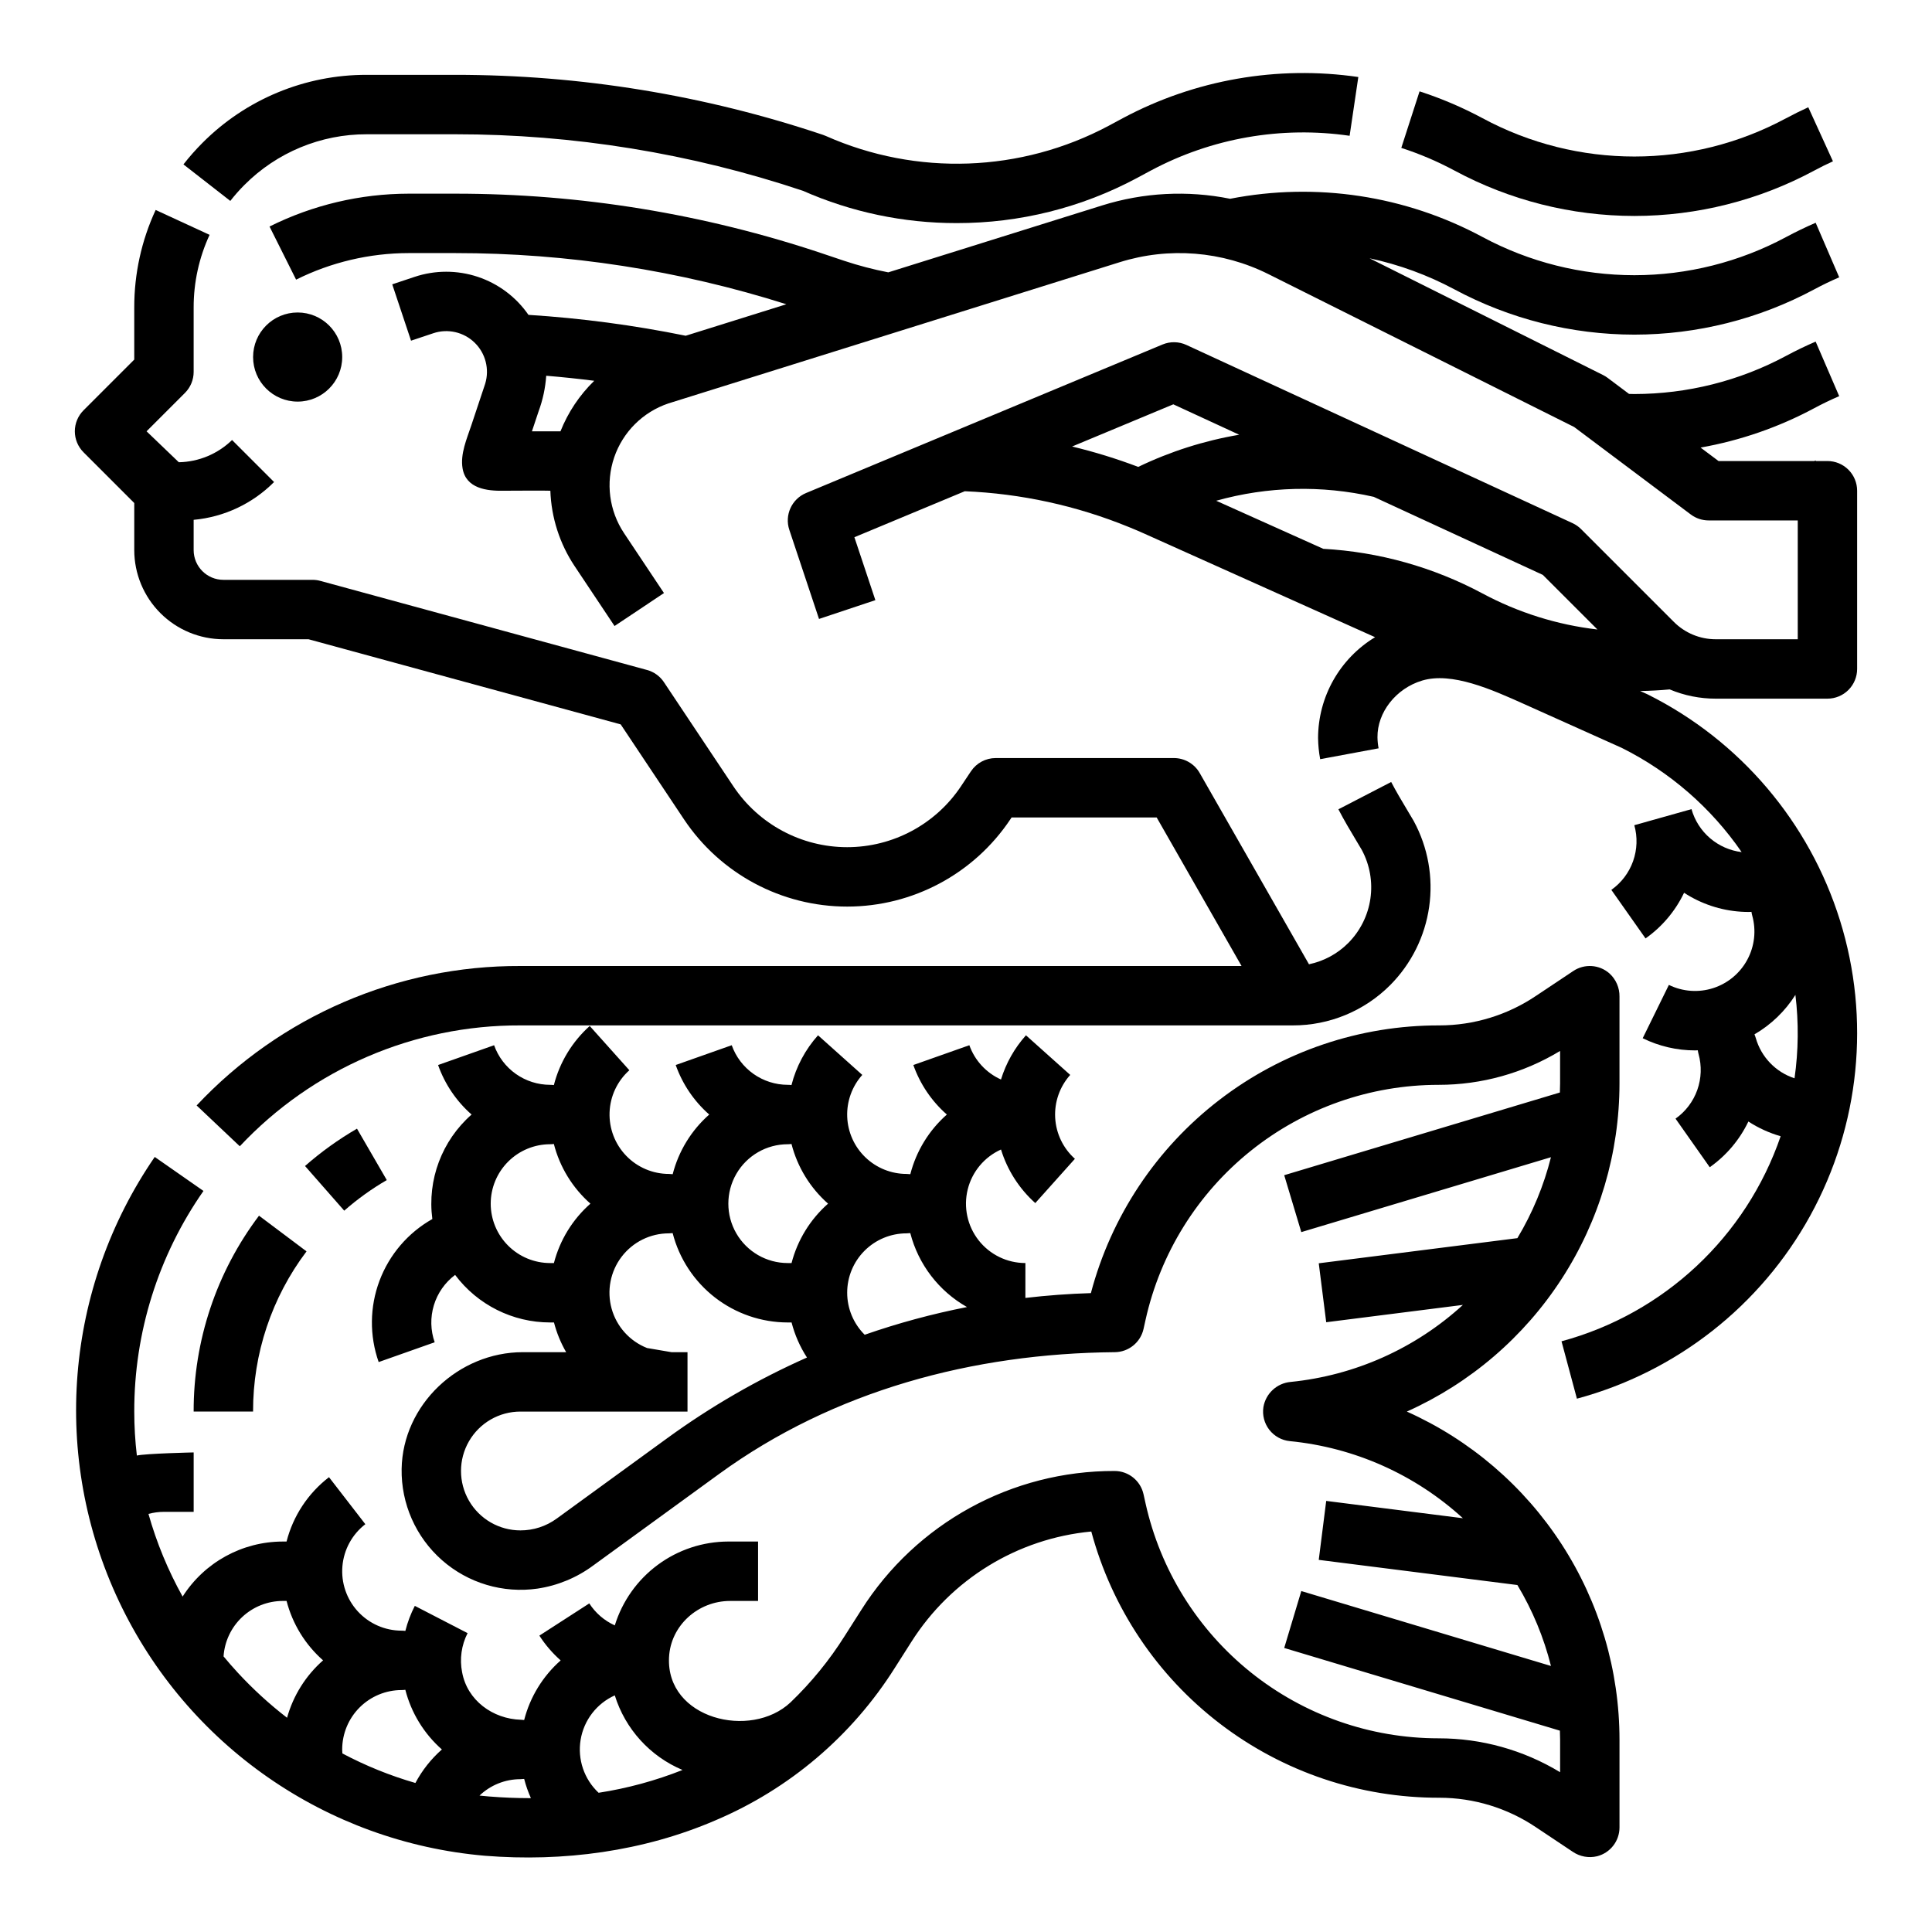
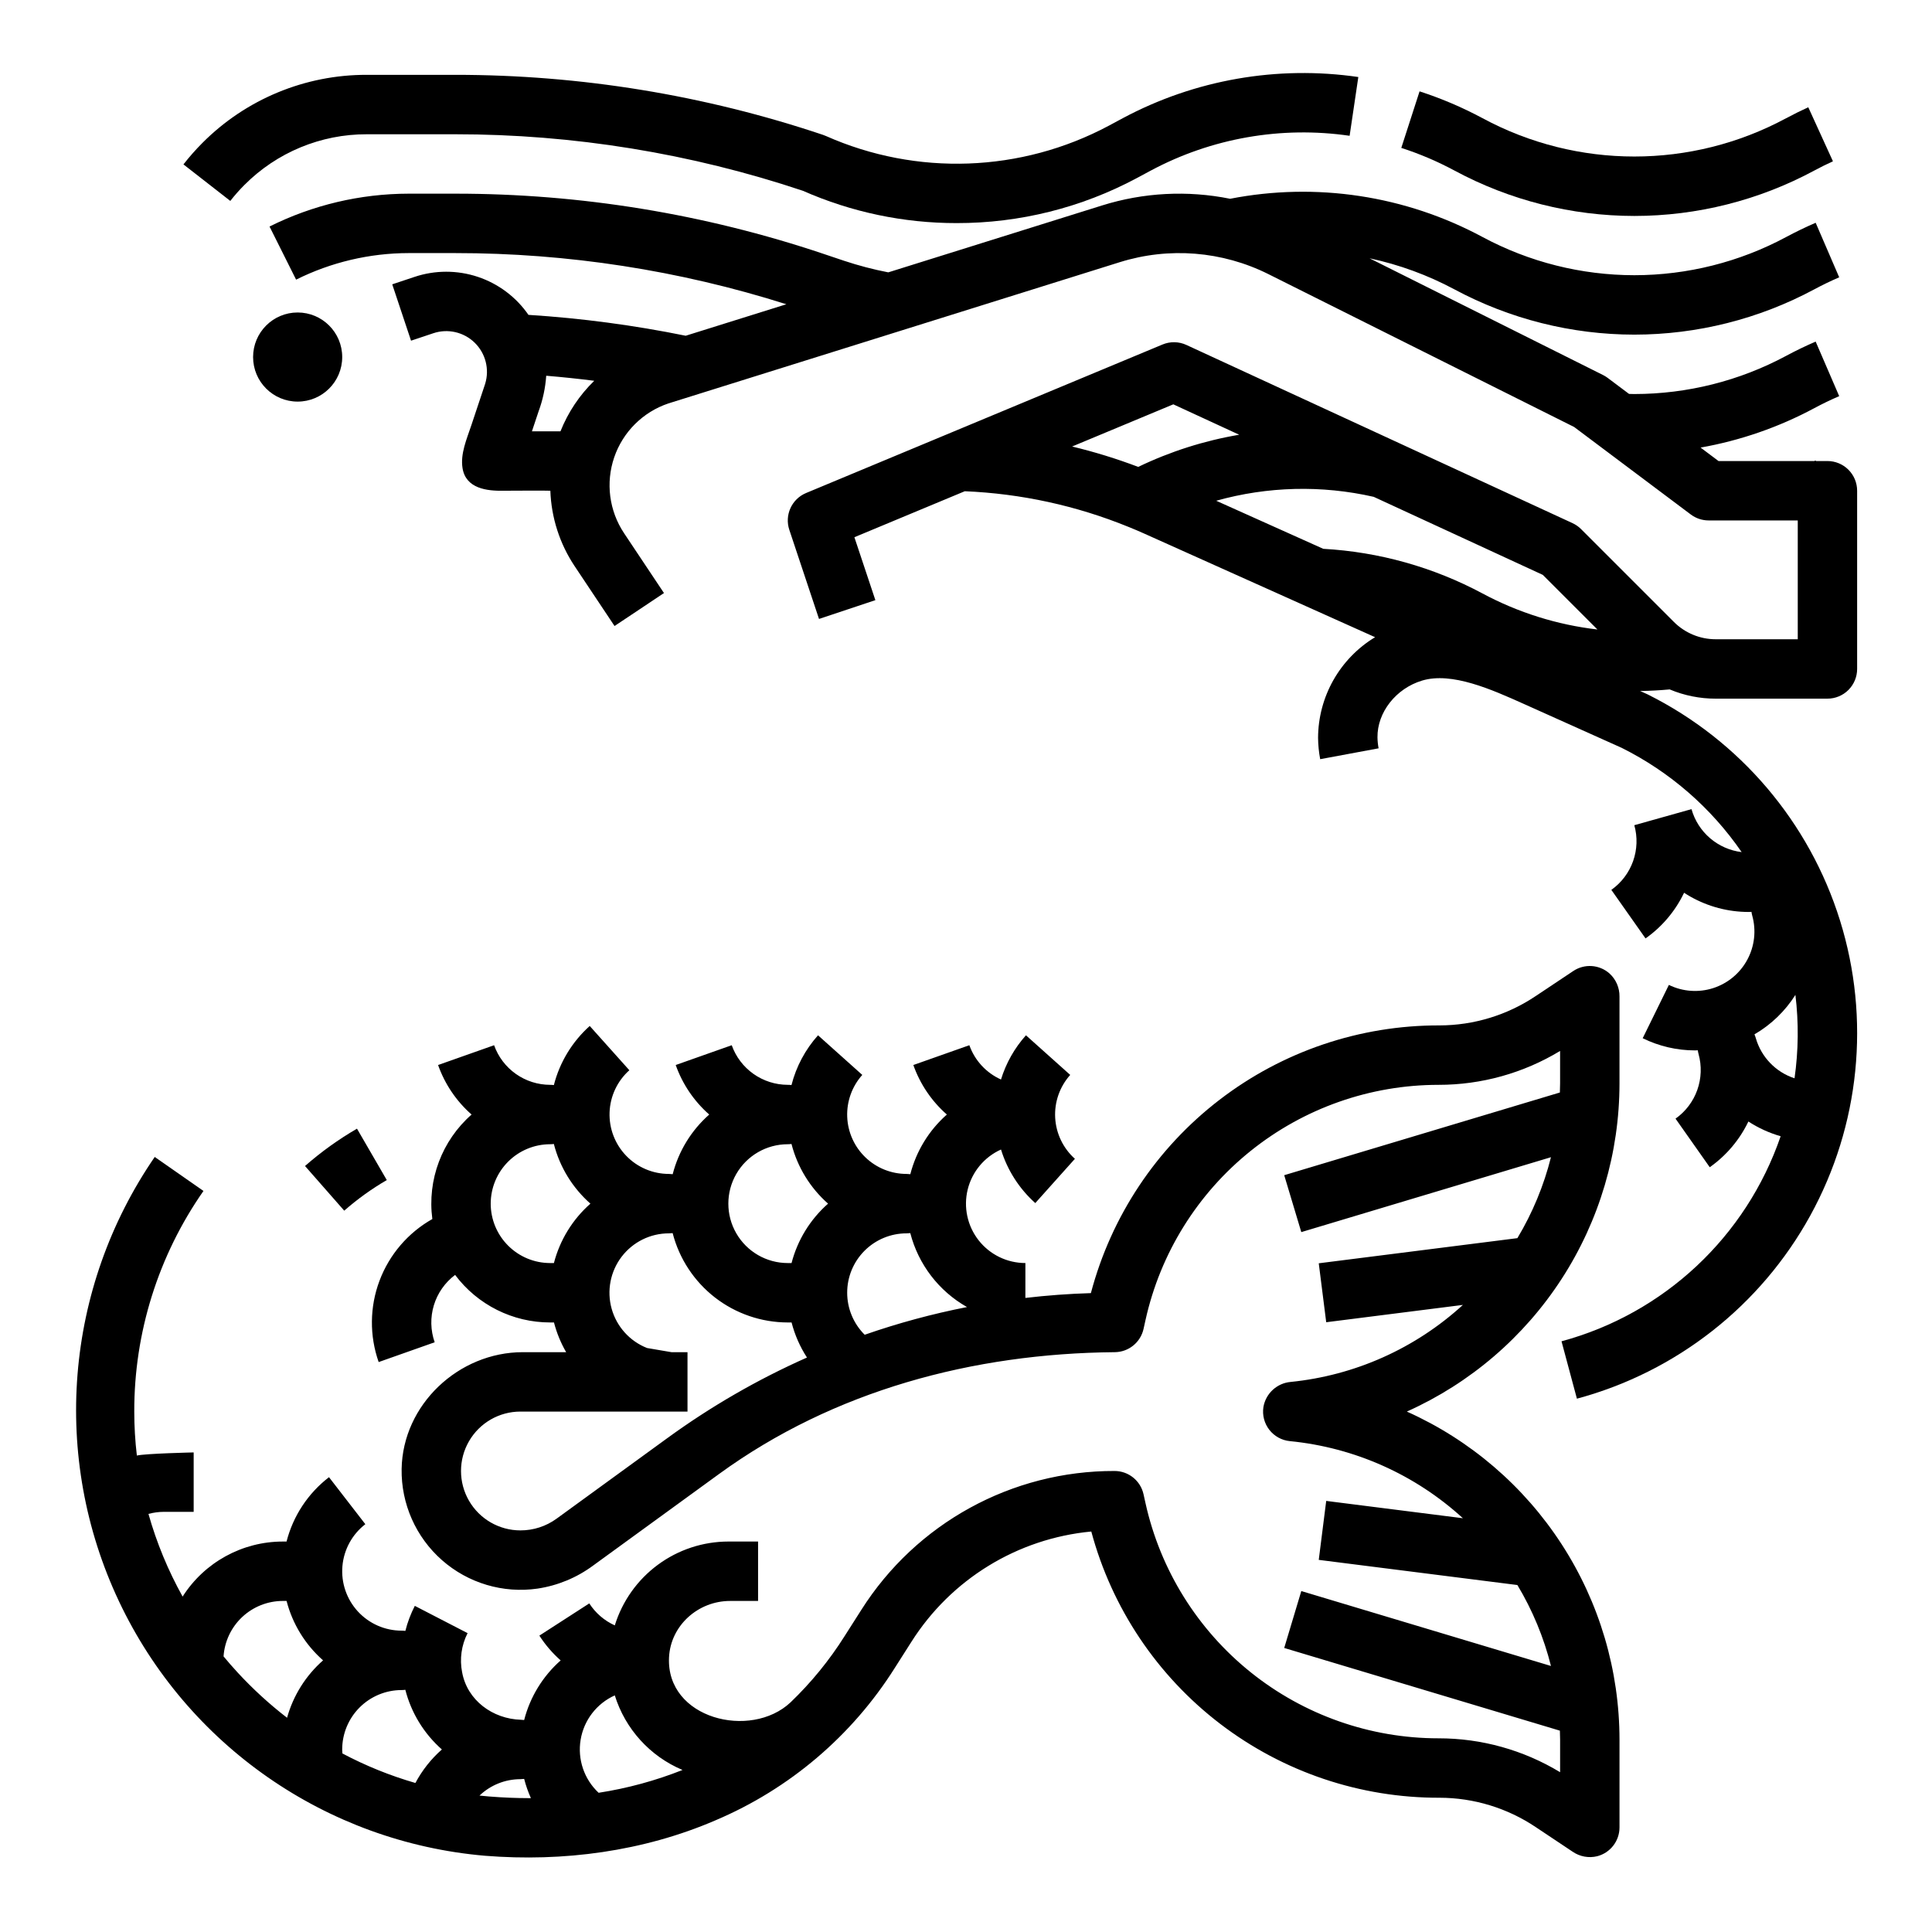
<svg xmlns="http://www.w3.org/2000/svg" fill="#000000" width="800px" height="800px" version="1.1" viewBox="144 144 512 512">
  <g>
-     <path d="m179.58 277.31v12.48c0.008 6.262 2.496 12.266 6.926 16.691 4.426 4.43 10.43 6.918 16.691 6.926h22.562l82.73 22.562 16.754 25.129c9.641 14.469 25.879 23.156 43.266 23.156s33.621-8.688 43.266-23.156l0.309-0.461h38.449l22.492 39.359-191.11 0.004c-32.492-0.133-63.574 13.258-85.805 36.957l11.438 10.816c19.266-20.539 46.207-32.141 74.367-32.031h204.67c9.707 0.027 19.02-3.832 25.863-10.711 5.562-5.609 9.176-12.863 10.293-20.684 1.121-7.82-0.309-15.797-4.074-22.742-0.039-0.07-0.078-0.137-0.117-0.207-0.539-0.918-1.094-1.848-1.656-2.785-1.445-2.418-2.941-4.922-4.215-7.379l-13.988 7.238c1.496 2.894 3.121 5.609 4.691 8.23 0.516 0.863 1.027 1.715 1.523 2.559v0.004c2.117 3.949 2.91 8.473 2.262 12.906-0.645 4.434-2.699 8.543-5.856 11.727-2.848 2.859-6.469 4.82-10.418 5.644l-28.961-50.684c-1.402-2.449-4.012-3.965-6.836-3.965h-47.23c-2.633 0-5.09 1.316-6.551 3.504l-2.644 3.965v0.004c-6.723 10.086-18.043 16.145-30.164 16.145-12.121 0-23.441-6.059-30.168-16.145l-18.391-27.582h0.004c-1.055-1.582-2.644-2.731-4.481-3.231l-86.594-23.617 0.004 0.004c-0.676-0.188-1.371-0.277-2.074-0.277h-23.613c-4.348-0.008-7.867-3.527-7.875-7.875v-8.027c8.062-0.734 15.605-4.281 21.312-10.02l-11.133-11.133c-3.785 3.684-8.832 5.793-14.113 5.891l-8.547-8.199 10.176-10.176c1.477-1.477 2.305-3.481 2.305-5.566v-17.094c-0.008-6.641 1.434-13.203 4.223-19.227l-14.297-6.594h0.004c-3.75 8.09-5.684 16.902-5.672 25.82v13.832l-13.438 13.438c-1.477 1.477-2.309 3.481-2.309 5.566 0 2.09 0.832 4.09 2.309 5.566z" />
    <path d="m234.69 238.62c0 6.523-5.289 11.809-11.809 11.809-6.523 0-11.809-5.285-11.809-11.809 0-6.519 5.285-11.809 11.809-11.809 6.519 0 11.809 5.289 11.809 11.809" />
    <path d="m577.12 201.23c16.645-0.008 33.027-4.141 47.684-12.031 1.613-0.867 3.277-1.695 4.945-2.453l-6.535-14.32c-1.973 0.898-3.945 1.879-5.859 2.906l-0.008-0.004c-25.109 13.535-55.34 13.535-80.449 0-5.344-2.867-10.934-5.25-16.699-7.117l-4.84 14.98h-0.004c4.867 1.574 9.582 3.586 14.09 6.004 14.652 7.891 31.035 12.027 47.676 12.035z" />
    <path d="m208.77 193.02c8.586-8.633 20.266-13.473 32.441-13.438h23.441c31.316-0.008 62.43 5.051 92.129 14.98 12.84 5.664 26.719 8.578 40.75 8.562 16.652 0.023 33.051-4.074 47.734-11.926l3.727-2.004h0.004c16.121-8.613 34.578-11.84 52.668-9.207l2.305-15.574c-21.441-3.121-43.316 0.703-62.426 10.914l-3.727 2.004c-23.238 12.391-50.891 13.387-74.961 2.703-0.234-0.105-0.473-0.195-0.715-0.277l0.004-0.004c-31.422-10.551-64.348-15.926-97.492-15.918h-23.441c-16.352-0.043-32.043 6.457-43.578 18.051-1.785 1.793-3.461 3.688-5.016 5.684l12.418 9.68h-0.004c1.16-1.484 2.406-2.898 3.738-4.231z" />
    <path d="m598.71 329.15h29.578c2.086 0 4.09-0.828 5.566-2.305 1.473-1.477 2.305-3.477 2.305-5.566v-47.23c0-2.09-0.832-4.09-2.305-5.566-1.477-1.477-3.481-2.305-5.566-2.305h-3.074l-0.066-0.152-0.344 0.152h-25.379l-4.754-3.566h-0.004c10.535-1.863 20.707-5.387 30.133-10.441 2.129-1.145 4.352-2.219 6.606-3.188l-6.238-14.457c-2.664 1.148-5.297 2.422-7.824 3.777h0.004c-12.371 6.637-26.191 10.113-40.23 10.121-0.469 0-0.934-0.023-1.406-0.031l-5.676-4.258c-0.379-0.285-0.781-0.531-1.203-0.742l-61.891-30.941c7.848 1.672 15.422 4.445 22.496 8.234 14.664 7.863 31.043 11.984 47.68 11.996 16.641-0.012 33.02-4.133 47.684-12 2.129-1.145 4.352-2.219 6.606-3.188l-6.238-14.457c-2.664 1.148-5.297 2.422-7.824 3.777h0.004c-12.371 6.637-26.191 10.113-40.23 10.121-14.039-0.008-27.859-3.484-40.23-10.121-20.457-11.004-44.098-14.586-66.898-10.137-11.289-2.277-22.973-1.668-33.965 1.781l-56.625 17.719c-3.981-0.77-7.906-1.801-11.754-3.082l-5.512-1.852h0.004c-31.422-10.551-64.344-15.93-97.488-15.918h-12.359c-12.797 0.016-25.414 2.996-36.867 8.707l7.043 14.082-0.004-0.004c9.266-4.617 19.477-7.027 29.828-7.039h12.359c29.77-0.008 59.363 4.566 87.738 13.559l-26.668 8.344 0.004 0.004c-13.75-2.797-27.676-4.648-41.68-5.535-3.266-4.723-7.973-8.258-13.418-10.074-5.449-1.812-11.336-1.812-16.781 0.012l-5.902 1.969 4.981 14.934 5.894-1.969h-0.004c3.832-1.289 8.066-0.328 10.965 2.492 2.898 2.82 3.977 7.023 2.793 10.891l-0.008 0.027-3.676 11.027c-1.18 3.543-2.945 7.527-2.309 11.352 0.895 5.371 6.438 6.039 10.895 5.945 0.93-0.02 12.367-0.055 12.371 0 0.25 7.129 2.477 14.051 6.434 19.984l10.578 15.867 13.098-8.734-10.578-15.867 0.004 0.004c-3.953-5.926-4.918-13.355-2.617-20.098 2.305-6.738 7.613-12.023 14.363-14.293l119.6-37.426c13.055-4.09 27.188-2.953 39.422 3.164l81.008 40.504 30.918 23.191c1.363 1.023 3.023 1.574 4.727 1.574h23.617v31.488h-21.707c-4.18 0.012-8.188-1.648-11.137-4.609l-24.57-24.57v-0.004c-0.652-0.656-1.422-1.191-2.262-1.582l-102.34-47.23c-2-0.922-4.293-0.965-6.328-0.117l-94.465 39.359c-3.805 1.586-5.742 5.844-4.438 9.754l7.871 23.617 14.934-4.981-5.559-16.676 29.262-12.191 0.004 0.004c14.891 0.621 29.559 3.816 43.359 9.445 0.078 0.031 0.16 0.062 0.238 0.094 1.379 0.559 2.727 1.133 4.023 1.719l61.105 27.422v-0.004c-9.352 5.656-15.082 15.777-15.113 26.707 0.023 1.887 0.211 3.769 0.559 5.625l15.477-2.879h0.004c-0.184-0.961-0.281-1.938-0.297-2.918-0.07-6.625 4.898-12.945 11.816-15.031 7.887-2.379 18.465 2.371 26.977 6.188l25.977 11.66 0.004 0.004c12.742 6.371 23.66 15.867 31.738 27.602-3.09-0.375-6.004-1.656-8.367-3.68-2.367-2.027-4.078-4.707-4.926-7.707l-15.156 4.258h0.004c0.879 3.137 0.762 6.465-0.328 9.535-1.09 3.066-3.102 5.723-5.762 7.602l9.066 12.871h-0.004c4.387-3.094 7.902-7.262 10.215-12.102 0.559 0.359 1.125 0.711 1.711 1.039 4.691 2.648 9.984 4.043 15.371 4.047 0.258 0 0.52-0.02 0.781-0.027h-0.004c0.047 0.328 0.109 0.652 0.195 0.969 1.102 3.922 0.637 8.117-1.293 11.703-1.926 3.586-5.168 6.285-9.047 7.535-3.875 1.246-8.086 0.941-11.742-0.848l-6.941 14.133v-0.004c4.312 2.121 9.055 3.227 13.859 3.227 0.246 0 0.492-0.02 0.742-0.027h0.004c0.043 0.328 0.109 0.656 0.195 0.977 0.875 3.137 0.758 6.465-0.332 9.535-1.09 3.066-3.106 5.723-5.766 7.602l9.066 12.871h0.004c4.391-3.094 7.918-7.266 10.238-12.113 2.641 1.719 5.523 3.031 8.551 3.902-9.137 26.633-30.895 46.996-58.074 54.344l4.082 15.207h-0.004c26.355-7.09 48.688-24.609 61.844-48.52 13.152-23.91 16-52.148 7.883-78.203-8.121-26.059-26.504-47.68-50.914-59.887-0.098-0.051-0.195-0.098-0.297-0.141l-1.758-0.789c2.613-0.039 5.238-0.184 7.836-0.426v0.004c3.871 1.625 8.023 2.457 12.223 2.449zm-306.18-70.848h-7.562l1.77-5.312c1.117-3.027 1.793-6.195 2.016-9.414 4.246 0.352 8.492 0.797 12.73 1.336v-0.004c-3.894 3.785-6.945 8.352-8.953 13.395zm316.76 160.76c-0.094-0.324-0.207-0.641-0.34-0.949 4.406-2.562 8.129-6.148 10.852-10.457 0.891 7.348 0.812 14.777-0.234 22.105-4.992-1.633-8.844-5.644-10.277-10.699zm-154.35-167.91 17.453 8.055v0.004c-9.27 1.574-18.273 4.441-26.75 8.52-5.723-2.168-11.574-3.973-17.523-5.402zm11.367 25.551c13.613-3.816 27.961-4.172 41.746-1.035l44.812 20.684 14.473 14.473c-10.66-1.238-20.992-4.477-30.453-9.547-13.035-6.977-27.441-11.02-42.203-11.836z" />
-     <path d="m195.32 518.08h15.746c-0.039-15.316 4.938-30.23 14.168-42.453l-12.594-9.457c-11.285 14.949-17.367 33.18-17.32 51.91z" />
    <path d="m246.5 456.73-7.894-13.621c-4.902 2.844-9.516 6.156-13.773 9.895l10.391 11.836c3.488-3.062 7.266-5.781 11.277-8.109z" />
    <path d="m516.83 518.08c16.781-7.519 31.027-19.734 41.027-35.168s15.32-33.43 15.324-51.816v-22.992c0.035-2.332-0.934-4.566-2.664-6.137-2.676-2.359-6.606-2.625-9.574-0.645l-9.914 6.609c-7.551 5.078-16.438 7.797-25.535 7.812-21.078-0.059-41.582 6.871-58.301 19.711-16.723 12.836-28.711 30.855-34.098 51.234-5.828 0.176-11.613 0.605-17.359 1.277l0.004-9.246c-4.84 0.004-9.41-2.219-12.395-6.027s-4.051-8.777-2.894-13.473c1.16-4.699 4.414-8.602 8.824-10.586 1.684 5.469 4.824 10.375 9.086 14.195l10.5-11.73c-3.113-2.785-4.992-6.691-5.227-10.859-0.234-4.172 1.199-8.262 3.984-11.375l-11.73-10.5c-3.027 3.383-5.285 7.379-6.617 11.719-3.914-1.762-6.945-5.043-8.383-9.09l-14.844 5.246c1.789 5.062 4.848 9.582 8.883 13.125-4.738 4.18-8.113 9.688-9.684 15.809-0.328-0.043-0.66-0.066-0.992-0.07-4.074 0-7.988-1.578-10.922-4.406-2.938-2.824-4.66-6.68-4.812-10.75-0.152-4.07 1.281-8.043 3.996-11.082l-11.73-10.5c-3.371 3.769-5.785 8.293-7.035 13.191-0.324-0.043-0.656-0.066-0.984-0.066-3.254-0.004-6.43-1.016-9.09-2.894-2.66-1.879-4.672-4.535-5.762-7.602l-14.844 5.246c1.793 5.062 4.848 9.582 8.883 13.125-4.738 4.18-8.113 9.688-9.684 15.809-0.328-0.043-0.66-0.066-0.992-0.07-4.277 0-8.371-1.738-11.336-4.82-2.969-3.078-4.555-7.234-4.398-11.508 0.16-4.277 2.051-8.301 5.242-11.152l-10.5-11.73c-4.648 4.164-7.957 9.617-9.504 15.664-0.328-0.043-0.66-0.066-0.992-0.066-3.254-0.004-6.43-1.016-9.09-2.894-2.656-1.879-4.672-4.535-5.758-7.602l-14.844 5.246c1.789 5.062 4.848 9.582 8.879 13.125-7.875 6.91-11.781 17.301-10.402 27.688-6.449 3.641-11.406 9.434-14.008 16.367-2.602 6.93-2.676 14.559-0.215 21.539l14.844-5.246c-1.113-3.164-1.188-6.602-0.215-9.812 0.973-3.207 2.945-6.023 5.629-8.039 5.941 7.934 15.27 12.602 25.18 12.602h1.02c0.715 2.758 1.801 5.406 3.227 7.875h-11.488c-17.031 0-31.828 13.918-32.113 30.949v-0.004c-0.145 9.234 3.762 18.066 10.691 24.168 6.93 6.102 16.184 8.859 25.324 7.543 5.352-0.801 10.422-2.906 14.766-6.129l33.367-24.266c30.395-22.105 67.27-31.926 104.85-32.262h0.004c3.664-0.035 6.82-2.59 7.613-6.164l0.531-2.394c3.926-17.668 13.758-33.469 27.875-44.793s31.676-17.496 49.773-17.496c11.359 0.008 22.5-3.098 32.211-8.98v8.586c0 0.812-0.031 1.617-0.059 2.426l-73.051 21.914 4.527 15.082 66.164-19.848v-0.004c-1.895 7.551-4.894 14.777-8.898 21.453l-52.641 6.664 1.977 15.621 36.223-4.59c-12.617 11.539-28.625 18.699-45.637 20.41-3.652 0.32-6.625 3.07-7.234 6.684-0.32 2.133 0.246 4.301 1.57 6.004 1.324 1.703 3.289 2.789 5.434 3 17.098 1.672 33.191 8.84 45.867 20.434l-36.223-4.59-1.977 15.625 52.645 6.668h-0.004c4.008 6.672 7.004 13.902 8.898 21.449l-66.164-19.852-4.527 15.082 73.055 21.914c0.023 0.809 0.059 1.613 0.059 2.426v8.586l-0.004-0.004c-9.711-5.883-20.855-8.988-32.211-8.977-18.098 0-35.656-6.172-49.773-17.496s-23.953-27.125-27.879-44.793l-0.531-2.394v0.004c-0.793-3.598-3.973-6.16-7.656-6.168-27.234-0.082-52.598 13.836-67.16 36.852l-4.391 6.894c-4.051 6.426-8.867 12.332-14.352 17.586-10.551 9.898-32.988 4.348-32.188-11.941 0.418-8.461 7.715-14.949 16.18-14.949l7.418-0.004v-15.742h-7.871c-6.731 0.008-13.285 2.168-18.699 6.168-5.414 4-9.406 9.625-11.398 16.055-2.766-1.25-5.117-3.273-6.762-5.828l-13.227 8.539c1.57 2.438 3.469 4.648 5.641 6.57-4.731 4.18-8.102 9.68-9.672 15.797-0.27-0.035-0.539-0.059-0.816-0.066-7.535-0.207-14.281-5.18-15.625-12.594l-0.004-0.004c-0.691-3.519-0.18-7.168 1.453-10.363l-13.988-7.227h0.004c-1.086 2.109-1.93 4.336-2.508 6.637-0.332-0.043-0.66-0.066-0.992-0.066-4.41 0-8.617-1.852-11.602-5.098-2.981-3.25-4.465-7.602-4.086-11.996 0.379-4.394 2.582-8.426 6.074-11.121l-9.629-12.457c-5.555 4.266-9.512 10.273-11.25 17.055h-0.996c-10.758 0.008-20.77 5.508-26.547 14.586-3.859-6.926-6.898-14.277-9.051-21.906 1.34-0.367 2.723-0.551 4.109-0.551h7.871v-15.746s-12.723 0.281-15.055 0.828c-0.457-3.867-0.688-7.758-0.688-11.652-0.043-20.91 6.359-41.328 18.34-58.473l-12.914-9.008c-23.895 34.766-27.504 79.609-9.484 117.75 18.02 38.137 54.957 63.824 96.984 67.441 20.715 1.664 41.996-1.137 61.141-9.406h-0.004c19.57-8.297 36.137-22.379 47.477-40.359l4.387-6.894c10.512-16.617 28.125-27.422 47.695-29.266 5.453 20.289 17.461 38.207 34.152 50.965 16.691 12.762 37.133 19.648 58.141 19.586 9.098 0.016 17.984 2.734 25.535 7.812l9.723 6.484c1.902 1.312 4.277 1.75 6.523 1.203 3.477-0.902 5.902-4.035 5.906-7.625v-23.223c-0.004-18.391-5.324-36.387-15.324-51.82s-24.246-27.648-41.027-35.168zm-132.58-47.23c0.328-0.004 0.66-0.027 0.984-0.066 2.144 8.297 7.566 15.371 15.027 19.598-9.199 1.805-18.262 4.258-27.113 7.34-2.965-2.945-4.633-6.949-4.637-11.125-0.008-4.18 1.648-8.188 4.602-11.141 2.953-2.953 6.961-4.613 11.137-4.606zm-31.488-23.617c0.332-0.004 0.664-0.023 0.992-0.07 1.57 6.125 4.949 11.633 9.691 15.816-4.727 4.164-8.094 9.645-9.676 15.742h-1.008c-5.625 0-10.82-3-13.633-7.871s-2.812-10.875 0-15.746c2.812-4.871 8.008-7.871 13.633-7.871zm-78.719 15.742v0.004c0.004-4.176 1.664-8.176 4.617-11.129 2.949-2.953 6.953-4.613 11.125-4.617 0.332-0.004 0.664-0.023 0.992-0.07 1.57 6.125 4.949 11.633 9.691 15.816-4.727 4.164-8.094 9.645-9.676 15.742h-1.008c-4.172-0.004-8.176-1.664-11.125-4.617-2.953-2.949-4.613-6.953-4.617-11.125zm46.777 62.164-29.293 21.305h-0.004c-2.789 2.039-6.156 3.133-9.609 3.125-5.625 0-10.82-3-13.633-7.871-2.812-4.871-2.812-10.875 0-15.746 2.812-4.871 8.008-7.871 13.633-7.871h44.281v-15.742h-4.254l-6.484-1.105v-0.004c-4.578-1.812-8.043-5.664-9.367-10.41-1.32-4.746-0.348-9.832 2.633-13.754 2.984-3.922 7.625-6.223 12.551-6.215 0.328-0.004 0.66-0.027 0.984-0.066 1.742 6.769 5.684 12.766 11.203 17.055 5.523 4.285 12.312 6.617 19.301 6.625h1.012c0.852 3.301 2.231 6.438 4.082 9.293-13.066 5.801-25.48 12.969-37.039 21.383zm-13.895 68.152c2.773 8.914 9.344 16.152 17.953 19.77-7.164 2.84-14.621 4.867-22.238 6.043-3.84-3.59-5.629-8.867-4.766-14.055 0.859-5.188 4.258-9.602 9.055-11.758zm-56.5-1.41c0.332 0 0.66-0.023 0.992-0.07 1.57 6.125 4.945 11.633 9.688 15.816-2.856 2.512-5.234 5.519-7.019 8.879-6.703-1.934-13.188-4.559-19.352-7.828-0.023-0.348-0.055-0.699-0.055-1.051h0.004c0.004-4.172 1.664-8.176 4.613-11.129 2.953-2.953 6.953-4.613 11.129-4.617zm-43.43-4.629c-1.293-1.402-2.543-2.832-3.75-4.293 0.27-3.984 2.039-7.715 4.949-10.441 2.914-2.727 6.754-4.246 10.742-4.254h1.008c1.578 6.098 4.949 11.582 9.676 15.746-4.59 4.039-7.906 9.324-9.547 15.215-4.688-3.617-9.062-7.625-13.078-11.973zm66.766 32.848c-0.898-0.07-1.793-0.16-2.684-0.254v-0.004c2.918-2.785 6.801-4.34 10.836-4.344 0.332-0.004 0.668-0.027 0.996-0.07 0.449 1.746 1.043 3.445 1.785 5.09-0.148 0-0.297 0.008-0.445 0.008-3.441-0.004-6.945-0.145-10.488-0.43z" />
  </g>
</svg>